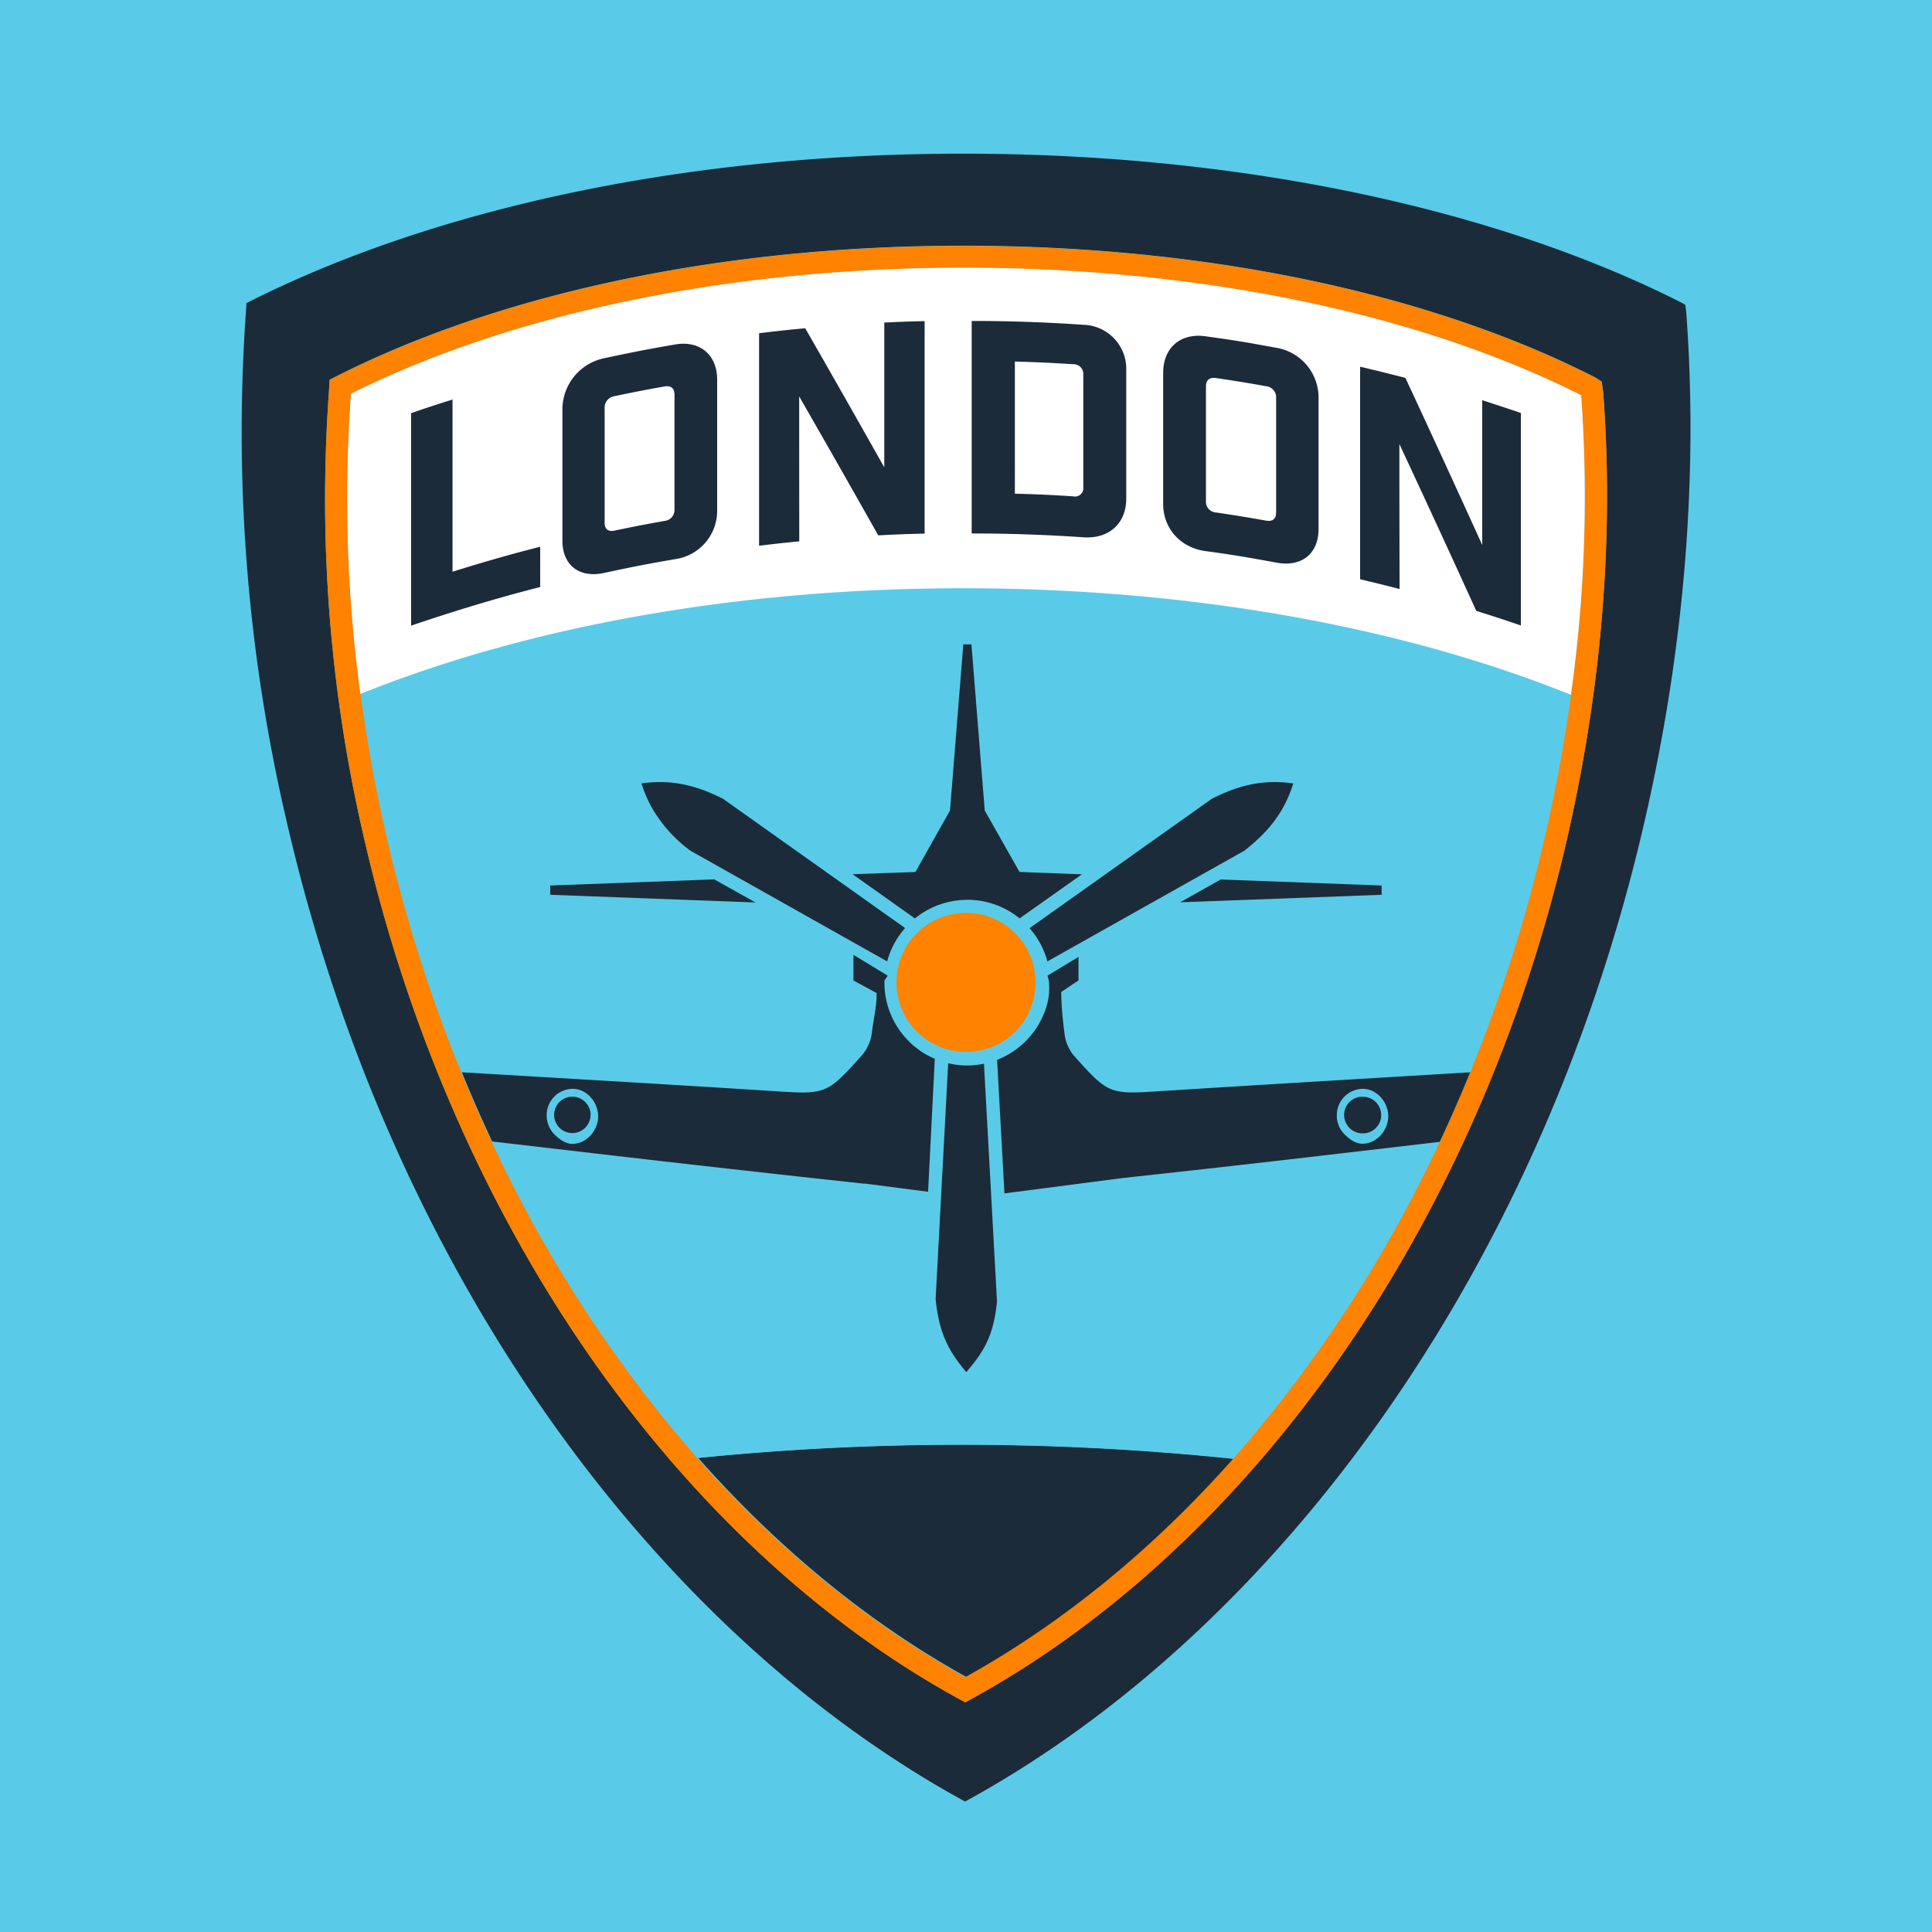
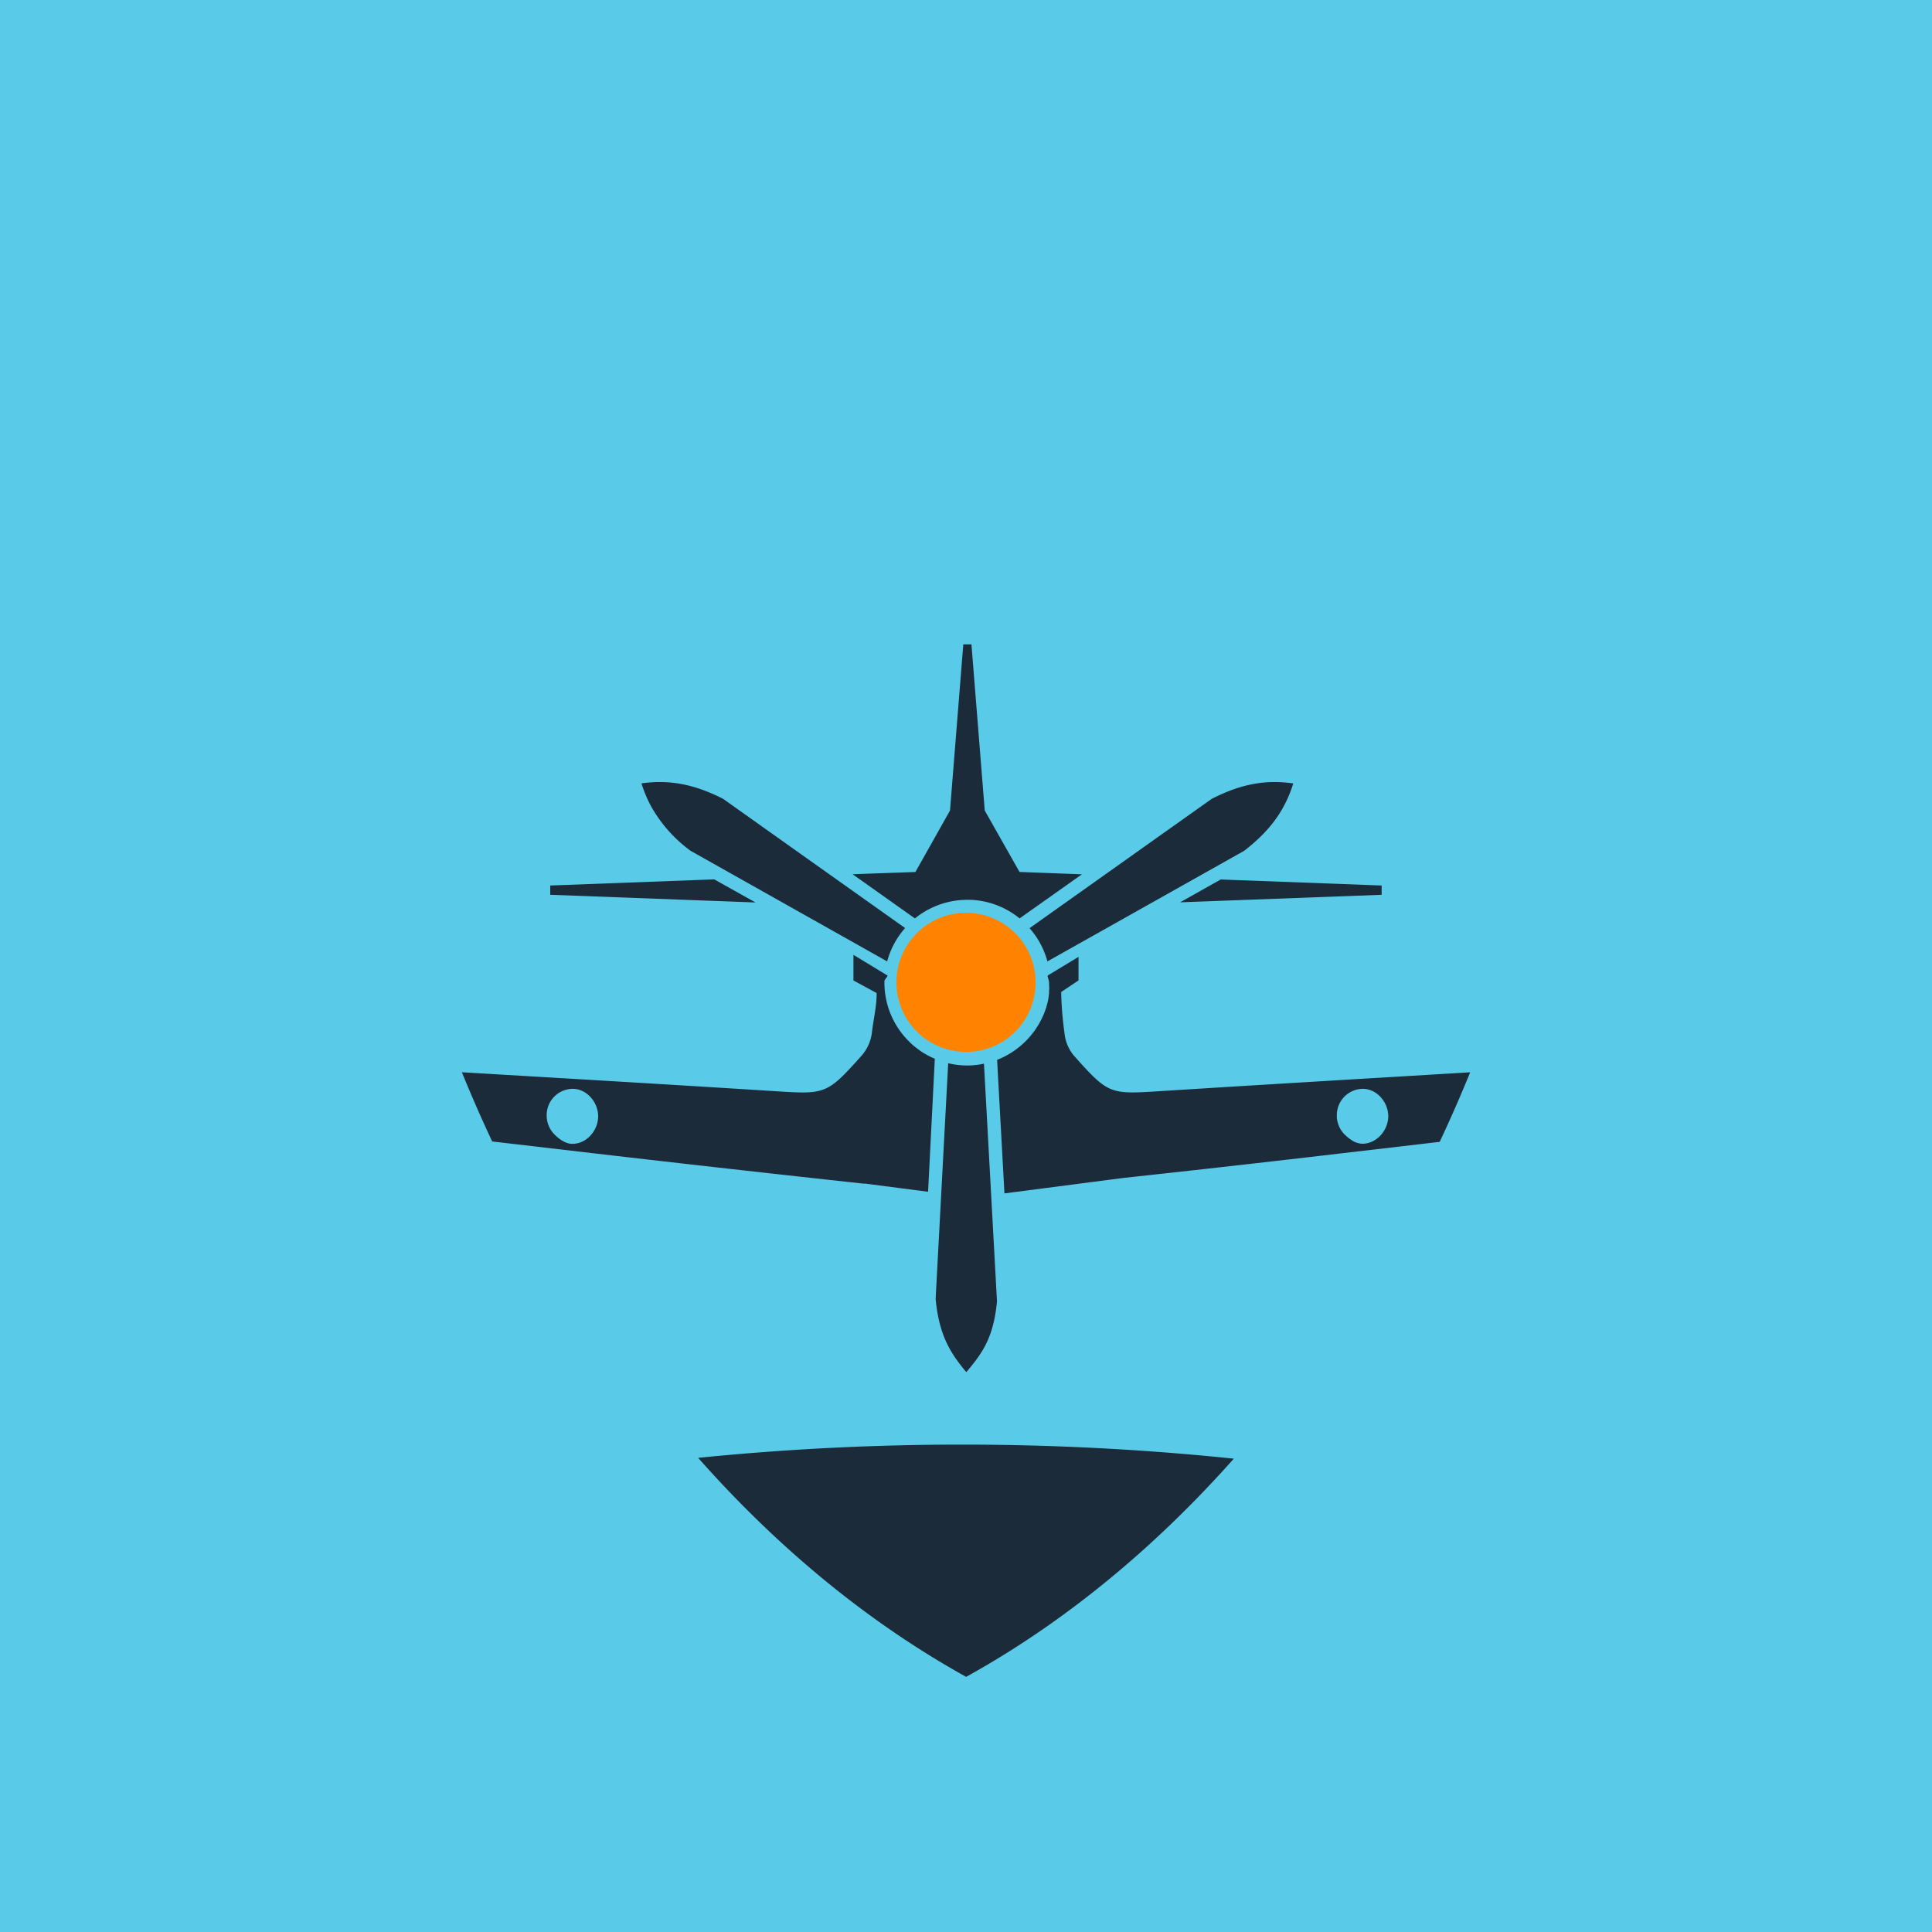
<svg xmlns="http://www.w3.org/2000/svg" id="london" viewBox="0 0 500 500">
  <defs>
    <style>.cls-1{fill:#1c2b39}.cls-3{fill:#ff8200}</style>
  </defs>
  <rect width="100%" height="100%" fill="#59CBE8" />
  <path d="M180.68 377.29c20.63 23.33 44 42.61 69.36 56.68 25.31-14 48.67-33.26 69.27-56.47a682 682 0 0 0-138.63-.21Z" class="cls-1" />
-   <path d="M425.67 212.32c10.41-45.36 13.85-89.9 10.7-131.85l-.21-1.56-.56-.37c-46.89-23.85-112.73-38.77-186.38-38.77S110.67 54.65 63.78 78.44l-.12 2a441.9 441.9 0 0 0 10.45 131.8c26.84 116.95 95.18 210.05 175.65 254 80.48-43.94 149.08-136.97 175.91-253.92Zm-174.5 227.45-1.38.75-1.38-.75c-35.38-19.32-68.17-49.57-94.83-87.48-27.48-39.09-48-85.85-59.32-135.23a386.62 386.62 0 0 1-9.15-115.43l.19-3.36 1.47-.75c43.14-21.88 100.86-33.94 162.53-33.94 62.21 0 120.22 12.08 163.36 34l.28.16 1.58 1 .38 2.82c2.8 37.34-.35 76.19-9.37 115.5-11.32 49.34-31.88 96.1-59.44 135.2-26.68 37.94-59.5 68.18-94.92 87.51Z" class="cls-1" />
-   <path d="M404.66 179.08c-42.32-16.72-96.18-26.79-155.33-26.79-58.17 0-110.73 9.73-152.55 26-1.15.45-2.29.9-3.42 1.36.22 1.6.45 3.2.69 4.81q2.31 15.66 5.89 31.36a400.06 400.06 0 0 0 19.5 61.72q3.72 9.11 7.85 17.91a344.72 344.72 0 0 0 53.22 81.89 682 682 0 0 1 138.63.21 344.35 344.35 0 0 0 53.48-82q4.15-8.82 7.89-18A398.31 398.31 0 0 0 400 215.84q3.93-17.12 6.34-34.1c.09-.62.19-1.25.27-1.87Z" style="fill:#59cbe8" />
-   <path d="m414.91 101.62-.38-2.82-1.58-1-.28-.16c-43.14-21.94-101.16-34-163.36-34-61.68 0-119.4 12.05-162.53 33.94l-1.47.75-.19 3.36a386.62 386.62 0 0 0 9.15 115.43c11.33 49.38 31.85 96.15 59.32 135.23 26.65 37.91 59.44 68.16 94.83 87.48l1.38.75 1.38-.75c35.42-19.34 68.25-49.57 94.93-87.45 27.56-39.11 48.11-85.86 59.44-135.2 9.01-39.36 12.16-78.18 9.36-115.56Zm-8.32 78v.29c-.09.62-.19 1.25-.27 1.87q-2.42 17-6.34 34.1a398.31 398.31 0 0 1-19.51 61.7q-3.74 9.13-7.89 18a344.35 344.35 0 0 1-53.48 82c-20.61 23.22-44 42.43-69.27 56.47-25.35-14.07-48.73-33.35-69.36-56.68a344.72 344.72 0 0 1-53.22-81.89q-4.13-8.8-7.85-17.91a400.06 400.06 0 0 1-19.5-61.72q-3.6-15.69-5.89-31.36c-.24-1.6-.48-3.2-.69-4.81 0-.17 0-.33-.06-.5A372 372 0 0 1 90.85 102v-.11c42.19-21 98.37-32.58 158.46-32.58 60.9 0 117.63 11.7 159.89 33a368 368 0 0 1-2.6 77.27Z" class="cls-3" />
-   <path d="M409.2 102.28c-42.26-21.26-99-33-159.89-33-60.08.04-116.31 11.6-158.46 32.62v.1a372 372 0 0 0 2.37 77.1c0 .17 0 .33.06.5 1.13-.46 2.27-.91 3.42-1.36 41.82-16.23 94.38-26 152.55-26 59.15 0 113 10.07 155.33 26.79l2 .79v-.29a368 368 0 0 0 2.62-77.25Z" style="fill:#fff" />
  <path d="M268 254.39a18 18 0 1 0-18 17.84 17.89 17.89 0 0 0 18-17.84Z" class="cls-3" />
  <path d="m305.41 233.52 52.16-1.95v-2.4l-41.66-1.56-10.5 5.91zM184.84 227.58l-42.44 1.59v2.4l53.13 1.99-10.69-5.98zM301.28 282.32c-14.1.89-14.15 1.21-23.51-9.3a10.79 10.79 0 0 1-2.29-5.73 92.23 92.23 0 0 1-.84-10.07v-.49l4.48-3v-6.09l-8 4.83c.05.64.39 1.28.38 1.94s.1 1.32 0 2v.6c-.06.46-.09.91-.18 1.36 0 .21-.06.42-.11.63-.11.48-.23 1-.37 1.42 0 .14-.07.29-.12.44q-.28.86-.63 1.69c-.09.22-.2.44-.3.66s-.32.67-.49 1-.27.5-.41.75-.33.55-.51.83-.32.51-.49.76-.35.47-.53.7q-.56.74-1.19 1.43l-.41.45c-.28.29-.56.57-.86.84l-.37.34a21.57 21.57 0 0 1-4.89 3.28l-.25.12c-.44.21-.89.4-1.34.58l1.9 34.56 30.78-4q27.76-3 55.5-6.26l26.36-3.08q4.15-8.82 7.89-18c-26.36 1.59-52.78 3.14-79.2 4.81ZM352.59 296a5.2 5.2 0 0 1-2.72-.89 9.7 9.7 0 0 1-1.18-.87c-.29-.25-.57-.51-.83-.77a6.68 6.68 0 0 1-1.57-2.67 7.34 7.34 0 0 1-.32-1.59v-.71a6.8 6.8 0 0 1 6.65-6.71h.08c3.65 0 6.6 3.49 6.58 7.13s-3.04 7.08-6.69 7.08ZM238.3 272.05l-.12-.09c-.53-.37-1-.75-1.54-1.17s-1.06-.93-1.56-1.44a21.4 21.4 0 0 1-6.19-15.42c0-.49.77-1 .81-1.45l-8.83-5.37v6.63l6 3.26v.23c0 3.36-.86 6.72-1.23 10.07a11.06 11.06 0 0 1-2.51 5.73c-9.36 10.51-9.5 10.19-23.6 9.3-26.66-1.69-53.35-3.25-80-4.83q3.72 9.11 7.85 17.91l27.08 3.16q34.47 4 69 7.75h.49l16.24 2.11 1.74-34.43a21.2 21.2 0 0 1-3.63-1.95ZM154 292.16a7.43 7.43 0 0 1-2.16 2.59 6.18 6.18 0 0 1-3.71 1.28c-1.79 0-3.47-1.25-4.73-2.53a7 7 0 0 1-1.92-5 6.8 6.8 0 0 1 6.66-6.71h.08c3.65 0 6.6 3.49 6.58 7.13a7.19 7.19 0 0 1-.8 3.24ZM250.31 275.75a21.56 21.56 0 0 1-4.92-.59l-3.25 61c.89 9.39 3.79 14 7.94 18.95 4.15-4.9 7.05-8.92 7.94-18.31l-3.37-61.52a21.5 21.5 0 0 1-4.34.47ZM271.07 248.81 322 220.18c6.4-4.94 9.74-9.72 11.78-14.84q.51-1.28.92-2.59c-6.36-.88-12.71-.31-21.12 4l-13.47 9.56-33.66 23.9a21.38 21.38 0 0 1 4.62 8.6ZM178.71 220.18l50.89 28.63a21.31 21.31 0 0 1 4.64-8.63l-26.77-19-20.34-14.45c-8.41-4.27-14.76-4.85-21.12-4a33.57 33.57 0 0 0 2.38 5.74 36.17 36.17 0 0 0 10.32 11.71ZM245.4 233.45a21.21 21.21 0 0 1 3.46-.53c.49 0 1-.06 1.47-.06h.26a21.39 21.39 0 0 1 13.28 4.82L280 226.27l-9.51-.36-6.64-.25-9-15.9-3.44-43h-2.11l-3.44 43-8.95 15.91-14 .5-2.26.08 16.13 11.44a21.55 21.55 0 0 1 8.62-4.24Z" class="cls-1" />
-   <path d="M148.09 283.82a4.71 4.71 0 1 0 4.74 4.74v-.44a4.74 4.74 0 0 0-4.74-4.3ZM352.59 283.82a4.74 4.74 0 0 0-4.73 4.45v.3a4.76 4.76 0 0 0 4.74 4.74h.4a4.74 4.74 0 0 0-.4-9.47ZM139.8 141.5c-7.61 1.93-15.2 4.1-22.69 6.47V103.4c-4.3 1.35-6.45 2.06-10.72 3.52v55c11-3.74 22.14-7.13 33.41-10V141.5ZM156.33 148.28c7.33-1.58 11-2.3 18.39-3.57a12.63 12.63 0 0 0 10.88-12.57V98.25c0-6.41-4.46-10.21-10.88-9.1-7.38 1.27-11.06 2-18.39 3.57A13.55 13.55 0 0 0 145.55 106v33.89c0 6.43 4.39 9.77 10.78 8.39Zm.15-42.62a3 3 0 0 1 2.59-3.14c5.15-1.08 7.73-1.58 12.89-2.5 1.68-.3 2.6.46 2.6 2.14v29.61a2.87 2.87 0 0 1-2.6 3.05c-5.17.92-7.75 1.42-12.89 2.5-1.67.35-2.59-.37-2.59-2v-29.66ZM206.83 102.6q10.3 17.93 20.46 35.95c4.79-.25 7.19-.34 12-.45v-55c-4.18.1-6.27.18-10.44.38v37.47q-10.16-18.05-20.46-36c-4.78.45-7.17.71-11.94 1.29v55c4.16-.51 6.24-.73 10.4-1.14q-.02-18.76-.02-37.5ZM291.47 129.07V95.79a11.4 11.4 0 0 0-11-11.73q-14.48-1-29-1v55q14.51 0 29 1c6.53.41 11-3.58 11-9.99Zm-13.74-.62c-6-.38-9-.52-15.08-.69V93.57c6 .17 9.05.31 15.08.69a2.53 2.53 0 0 1 2.63 2.74v29a2.19 2.19 0 0 1-2.63 2.46ZM311.95 142.62c7.4 1 11.1 1.65 18.46 3 6.42 1.18 10.83-2.29 10.83-8.7v-33.89a13.05 13.05 0 0 0-10.83-13c-7.37-1.36-11.06-2-18.46-3-6.45-.91-10.92 3-10.92 9.43v33.89c-.03 6.44 4.46 11.36 10.92 12.27Zm2.76-44.78c5.19.77 7.78 1.19 12.95 2.11a2.88 2.88 0 0 1 2.6 3.06v29.61c0 1.68-.92 2.42-2.6 2.12-5.17-.92-7.76-1.34-12.95-2.11a2.77 2.77 0 0 1-2.61-3v-29.61c0-1.64.9-2.43 2.61-2.18ZM362.16 114.92q10.06 21.54 19.9 43.18c4.63 1.45 6.94 2.2 11.54 3.78v-55c-4-1.37-6-2-10-3.31v37.47q-9.84-21.67-19.89-43.25C359 96.6 356.65 96 352 94.9v55c4.09 1 6.14 1.48 10.21 2.54q-.05-18.79-.05-37.52Z" class="cls-1" />
</svg>